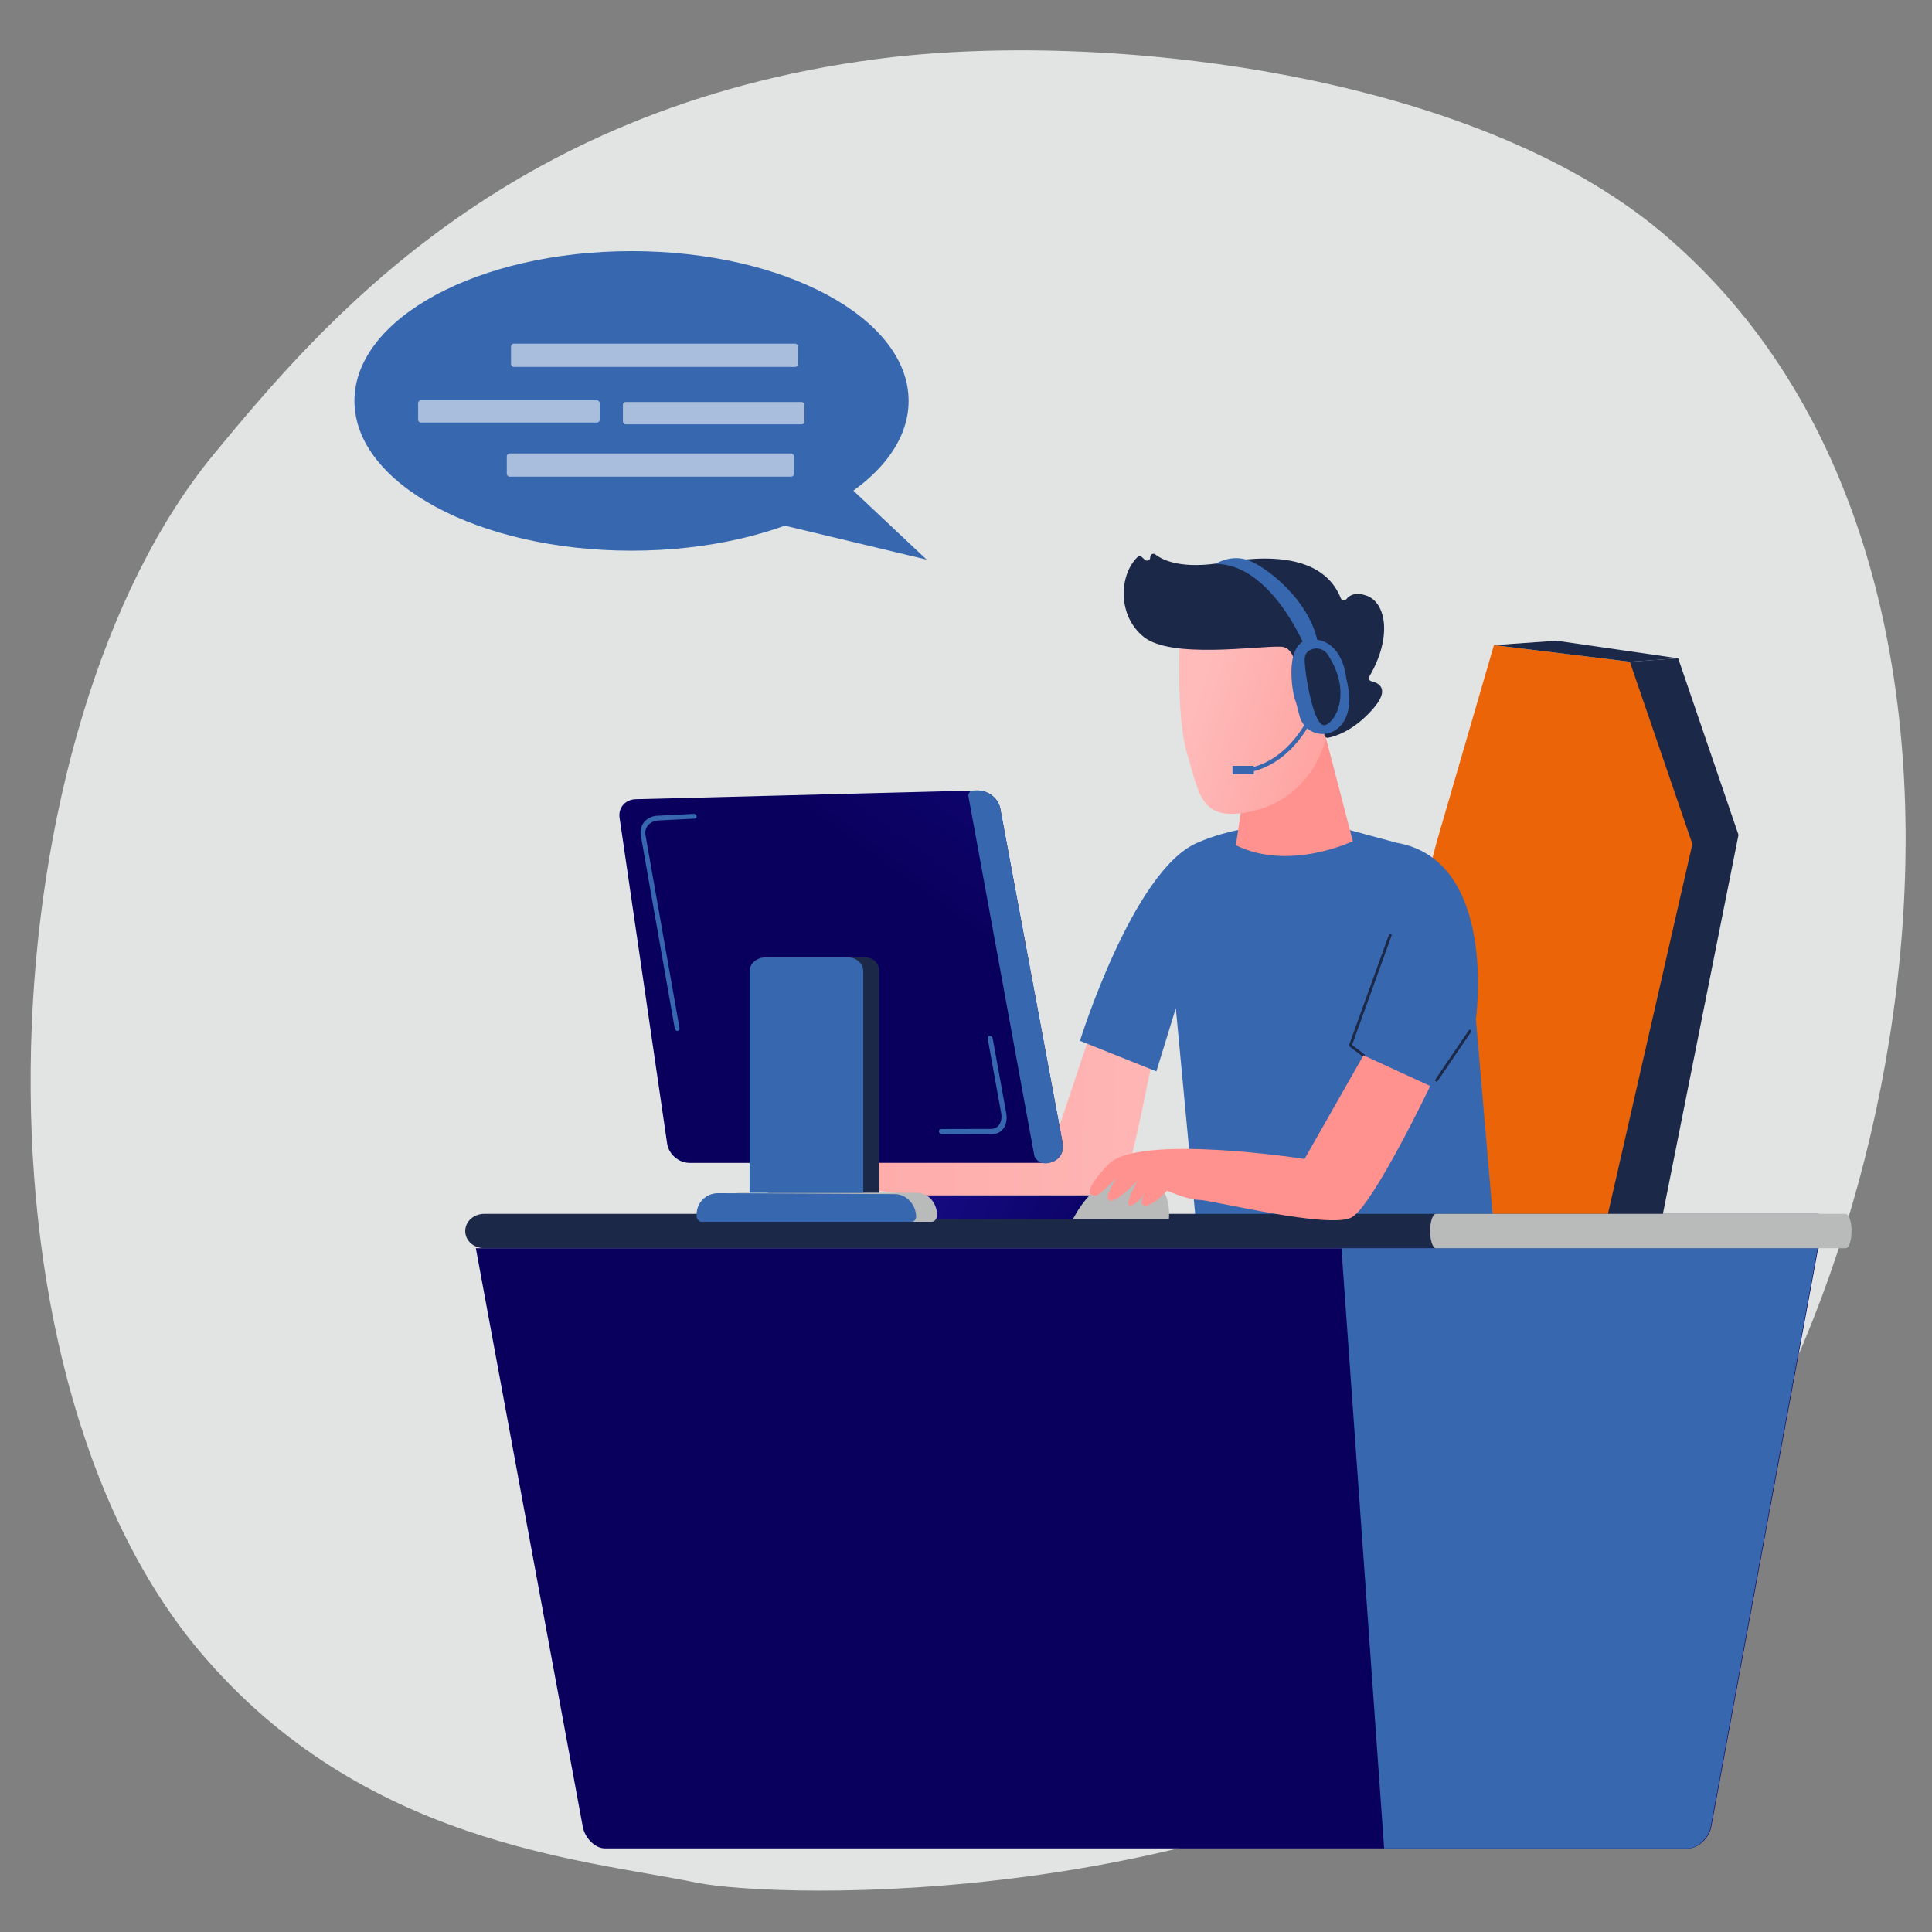
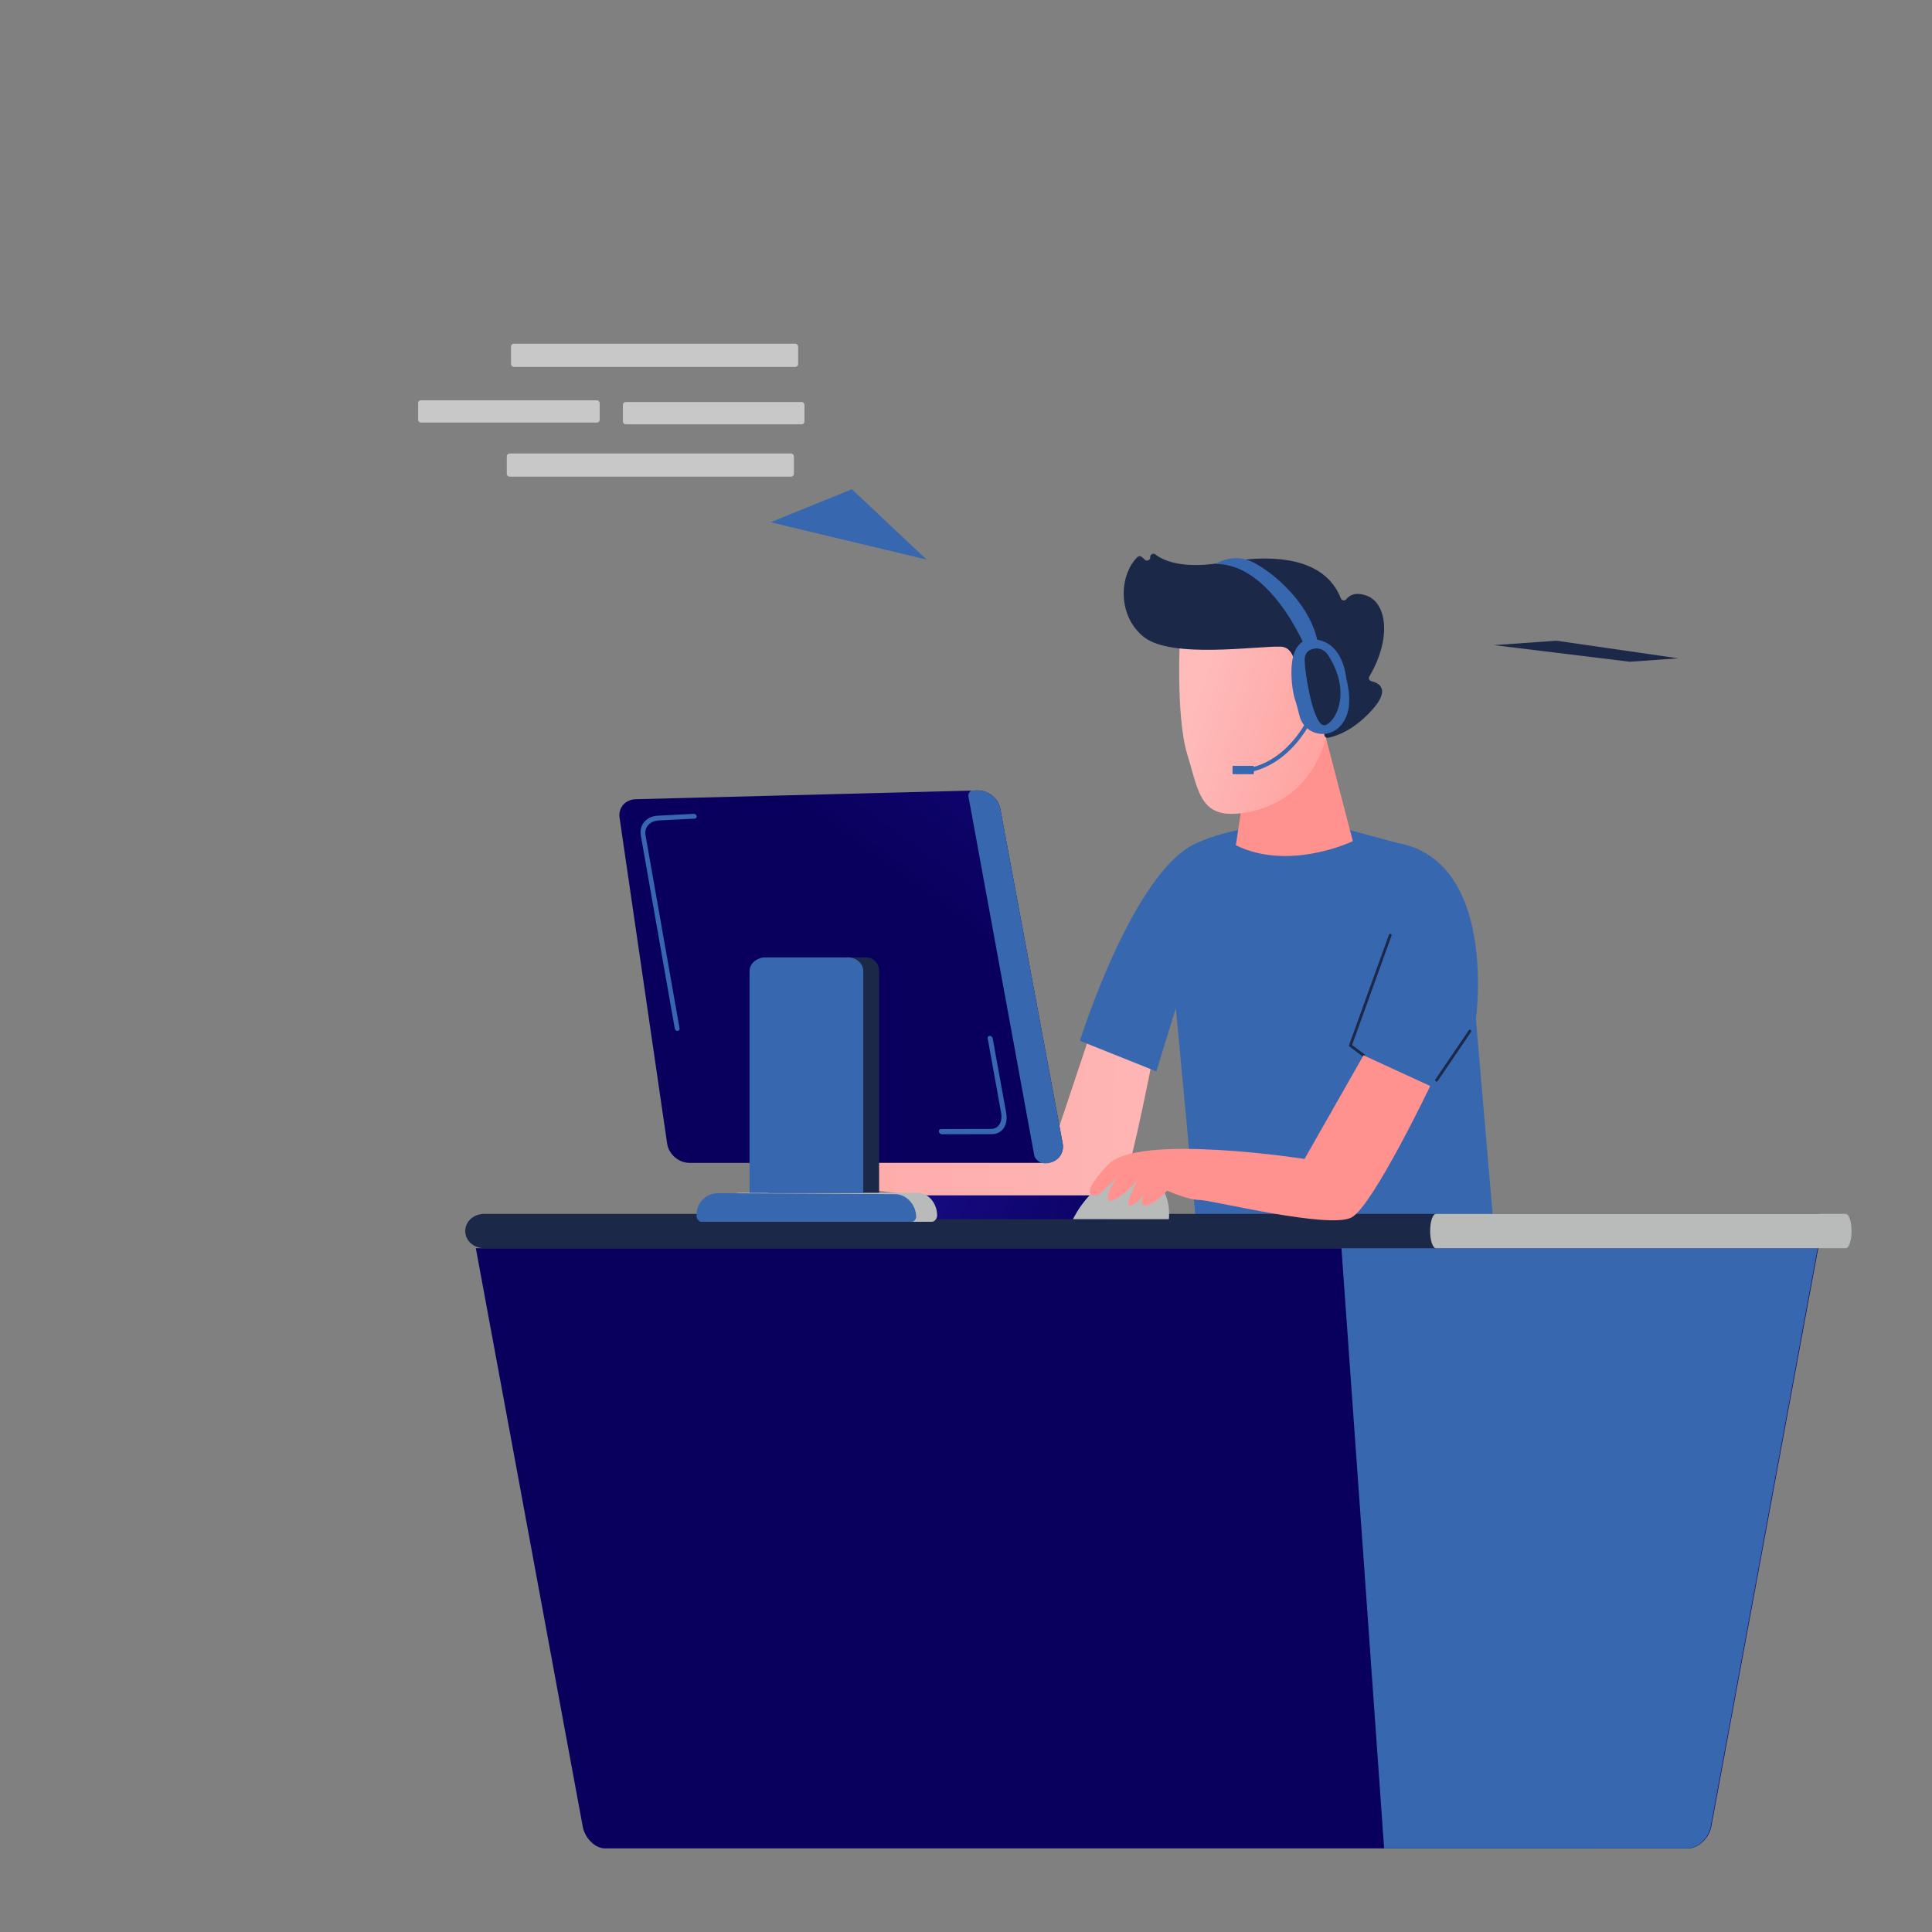
<svg xmlns="http://www.w3.org/2000/svg" xmlns:xlink="http://www.w3.org/1999/xlink" id="Illustration" viewBox="0 0 3710 3710">
  <rect x="0" y="0" width="3710" height="3710" fill="#808080" stroke="none" />
  <defs>
    <style>
      .cls-1 {
        fill: url(#linear-gradient-2);
      }

      .cls-2 {
        fill: #b9baba;
      }

      .cls-3 {
        fill: url(#linear-gradient-4);
      }

      .cls-4 {
        fill: #3768af;
      }

      .cls-5 {
        fill: url(#linear-gradient-3);
      }

      .cls-6 {
        fill: url(#linear-gradient-5);
      }

      .cls-7 {
        fill: #eb6408;
      }

      .cls-8 {
        fill: url(#linear-gradient-8);
      }

      .cls-9 {
        fill: #e2e4e4;
      }

      .cls-10 {
        fill: url(#linear-gradient-7);
      }

      .cls-11 {
        fill: url(#linear-gradient-6);
      }

      .cls-12 {
        fill: url(#linear-gradient);
      }

      .cls-13 {
        fill: #1c2848;
      }

      .cls-14 {
        fill: #fff;
        opacity: .57;
      }
    </style>
    <linearGradient id="linear-gradient" x1="-3180.66" y1="2157.61" x2="-745.2" y2="2117.02" gradientTransform="translate(-655.08) rotate(-180) scale(1 -1)" gradientUnits="userSpaceOnUse">
      <stop offset="0" stop-color="#febbba" />
      <stop offset="1" stop-color="#ff928e" />
    </linearGradient>
    <linearGradient id="linear-gradient-2" x1="2573.67" y1="718.15" x2="2518.94" y2="1277.6" gradientTransform="matrix(1,0,0,1,0,0)" xlink:href="#linear-gradient" />
    <linearGradient id="linear-gradient-3" x1="-2581.12" y1="3963.3" x2="-2950.96" y2="4246.28" gradientTransform="translate(-1494.15 -1486) rotate(159.76) scale(1 -1)" xlink:href="#linear-gradient" />
    <linearGradient id="linear-gradient-4" x1="-2627" y1="3903.34" x2="-2996.83" y2="4186.32" gradientTransform="translate(-1494.15 -1486) rotate(159.76) scale(1 -1)" xlink:href="#linear-gradient" />
    <linearGradient id="linear-gradient-5" x1="3036.36" y1="3322.63" x2="4228.23" y2="3906.4" gradientUnits="userSpaceOnUse">
      <stop offset="0" stop-color="#09005d" />
      <stop offset="1" stop-color="#1a0f91" />
    </linearGradient>
    <linearGradient id="linear-gradient-6" x1="-2791.28" y1="2514.79" x2="-2251.35" y2="2248.42" gradientTransform="translate(-655.08) rotate(-180) scale(1 -1)" xlink:href="#linear-gradient-5" />
    <linearGradient id="linear-gradient-7" x1="1738.71" y1="1713.81" x2="2233.32" y2="1032.71" xlink:href="#linear-gradient-5" />
    <linearGradient id="linear-gradient-8" x1="3284.6" y1="1846.77" x2="3041.36" y2="1962.31" gradientTransform="matrix(1,0,0,1,0,0)" xlink:href="#linear-gradient" />
  </defs>
-   <path class="cls-9" d="M3148.51,3087.46c-68.17,71.94-132.67,118.33-183.63,154.98-599.04,430.84-1476.48,403.49-1627.13,372.82-222.45-45.29-640.68-74.46-951.56-440.92C-84.14,2619.92-22.93,1396.72,411.76,870.79,615.18,624.67,966.63,207.33,1683.09,113.45c433.59-56.81,1141.39,24.91,1507.4,332.29,768.3,645.21,474.61,2096.58-41.97,2641.72Z" />
  <g>
-     <polygon class="cls-13" points="3129.78 1270.73 3222.62 1264.17 3338.43 1603.22 3186.61 2364.23 3042.54 2342.98 3129.78 1270.73" />
-     <polygon class="cls-7" points="2575.84 2310.66 2759.26 1615.31 2868.76 1238.85 3129.78 1270.73 3249.88 1620.82 3084.98 2342.89 2575.39 2342.89 2575.84 2310.66" />
    <polygon class="cls-13" points="3222.62 1264.17 2988.93 1230.34 2868.76 1238.85 3129.78 1270.73 3222.62 1264.17" />
  </g>
  <path class="cls-12" d="M2217.44,2012.06s-61.74,325.49-84.87,325.49-449.49-51.28-449.49-51.28v-92.79l336.77,12.45,80.78-241.9,116.8,48.02Z" />
  <path class="cls-4" d="M2297.92,2361.45h570.95l-34.68-404.14s42.69-305.09-152.07-338.95c-114.72-31.2-114.72-30.85-114.72-30.85,0,0-146.74-22.8-269.46,31.37-122.73,54.18-224.11,379.76-224.11,379.76l146.74,58.74,37.35-121.43,40.02,425.51Z" />
  <path class="cls-1" d="M2539.7,1392.05l58.12,223.2s-121.45,58.63-224.59,7.88l32.55-216.38,133.91-14.69Z" />
  <path class="cls-5" d="M2266.22,1211.88s-9.27,161.81,13.64,236.5c22.91,74.68,24.66,127.99,114.71,111.52,90.05-16.47,145.79-84.91,157.52-172.05,0,0,19.08-134.64-11.46-175.64-30.54-40.99-274.41-.33-274.41-.33Z" />
  <path class="cls-13" d="M2503.84,1346.1l-5.6-.35c-7.13-.44-12.44-6.77-11.56-13.86,3.43-27.45,7.21-88.86-27.39-90.11-44.58-1.6-209.52,23.69-262.7-18.53-51.1-40.58-47.82-118.51-12.55-153.33,2.36-2.33,6.08-2.54,8.55-.33l5.99,5.38c4.1,3.68,10.6.5,10.21-5h0c-.38-5.28,5.62-8.54,9.81-5.3,16.18,12.53,53.38,28.8,131.83,15.27,111.49-19.23,196.09-2.44,224.41,69.06,1.8,4.54,7.61,5.29,10.65,1.46,5.98-7.54,17.5-14.29,39.09-6.51,37.56,13.53,48.89,80.39,5.01,155.01-2.08,3.54-.34,8.2,3.67,9.11,14.13,3.22,37.62,14.6,2.29,54.35-36.55,41.12-71.27,51.66-85.16,54.33-3.45.66-6.72-1.71-7.19-5.2l-9.41-68.55c-.53-3.88-4.52-6.27-8.19-4.92l-21.76,8.03Z" />
  <path class="cls-3" d="M2506.15,1360.44s-9.69-97.6,39.45-87.36c49.14,10.25,16.08,107.43-14.79,122.61l-24.66-35.25Z" />
  <g>
    <g>
      <path class="cls-4" d="M2384.57,1485.12c104.51-9.91,146.18-126.89,146.59-128.07l-7.56-2.62c-.39,1.13-40.43,113.3-139.78,122.72l.76,7.97Z" />
      <rect class="cls-4" x="2366.81" y="1470.63" width="40.91" height="16.07" rx="1.37" ry="1.37" />
    </g>
    <g>
      <path class="cls-4" d="M2505.37,1240.64s-65.56-158.41-171.19-157.72c0,0,26.58-18,59.64-8.21,33.06,9.79,124.66,77.51,138,165.93-19.57,10.16-26.44,0-26.44,0Z" />
      <path class="cls-4" d="M2521.14,1227.68c58.7,1.78,64.03,74.7,64.03,74.7,13.02,51.35,2.26,79.76-15.1,95.4-11.86,10.68-28.47,14.33-43.73,9.66s-26.95-17.01-30.8-32.5c-3.48-13.99-6.99-27.25-8.86-31.85-4.53-11.15-24.23-117.19,34.46-115.41Z" />
    </g>
    <path class="cls-13" d="M2519.05,1246.71c11.42-4.07,24.11.2,30.73,10.36,47.38,72.71,14.52,130.94-5.73,135.51-21.34,4.82-38.69-98.86-38.67-126.21,0-11.46,6.33-17.04,13.67-19.65Z" />
  </g>
  <path class="cls-13" d="M2758.59,2076.98c.85,0,1.69-.41,2.21-1.17l64.03-94.27c.83-1.22.51-2.88-.71-3.7-1.22-.83-2.88-.51-3.71.71l-64.03,94.27c-.83,1.22-.51,2.88.71,3.71.46.31.98.46,1.5.46Z" />
  <path class="cls-13" d="M893.41,2363.99c0,18.72,16.45,33,36.75,33h2558.93c20.3,0,36.75-14.28,36.75-33h0c0-18.72-16.45-33-36.75-33H930.16c-20.3,0-36.75,14.28-36.75,33h0Z" />
  <path class="cls-13" d="M2618.35,2029.17c.81,0,1.61-.37,2.14-1.07.89-1.18.65-2.85-.53-3.73l-23.6-17.7,75.81-209.8c.5-1.39-.22-2.92-1.6-3.42-1.39-.5-2.91.22-3.42,1.6l-76.48,211.66c-.4,1.1-.03,2.34.91,3.04l25.18,18.89c.48.36,1.04.53,1.6.53Z" />
  <g>
    <path class="cls-6" d="M913.77,2396.99c68.43,370.62,136.9,740.98,205.33,1110.96,4.05,21.58,23.47,41.5,42.49,41.5h2080.5c19.02,0,39.97-19.93,44.01-41.5,68.43-369.98,136.9-740.34,205.33-1110.96H913.77Z" />
    <path class="cls-4" d="M2575.95,2396.99c27.33,380.77,54.62,766.62,81.96,1152.46h583.2c19.02,0,39.97-19.93,44.01-41.5,68.43-369.98,136.9-740.34,205.33-1110.96h-914.5Z" />
  </g>
  <path class="cls-2" d="M2746.28,2363.99c0,18.72,5.06,33,11.3,33h786.63c6.24,0,11.3-14.28,11.3-33h0c0-18.72-5.06-33-11.3-33h-786.63c-6.24,0-11.3,14.28-11.3,33h0Z" />
  <path class="cls-11" d="M1393.2,2295.45h712.51c15.49,0,29.23,12.4,29.23,27.89v17.81h-771.69v-17.81c0-15.49,14.47-27.89,29.96-27.89Z" />
  <g>
    <g>
      <path class="cls-10" d="M1189.75,1570.16l91.36,625.9c2.98,20.44,22.19,37.02,42.95,37.02l684.01-.02c21.85,0,36.38-16.98,32.47-37.99l-119.83-642.72c-3.65-19.55-23.55-34.97-44.47-34.44l-655.52,16.82c-19.92.51-33.76,16.38-30.97,35.44Z" />
      <path class="cls-4" d="M1859.77,1529.67l126.27,688.8c1.57,8.58,11.68,15.59,20.56,15.59,21.85,0,38.02-17.2,34.08-38.33l-119.93-643.21c-3.67-19.66-23.58-35.17-44.5-34.63l-11.5.29c-3.66,2.65-5.81,6.86-4.97,11.47Z" />
      <g>
        <path class="cls-4" d="M1301.16,1979.7c2.54-.09,4.22-2.31,3.76-4.95l-65.35-370.83c-2.97-16.83,10.35-27.64,24.94-28.38l69.48-3.54c2.5-.13,4.15-2.29,3.69-4.82-.46-2.54-2.86-4.49-5.36-4.36l-69.44,3.56c-21.68,1.11-35.85,17.78-32.3,38l65.15,370.72c.46,2.64,2.9,4.71,5.44,4.62Z" />
        <path class="cls-4" d="M1808.69,2178.08l96.25-.19c19.73-.04,31.44-17.65,27.22-40.9l-25.92-143.01c-.49-2.72-3.05-4.9-5.71-4.88-2.66.02-4.41,2.24-3.92,4.96l25.84,142.96c3.17,17.54-5.13,30.82-19.31,30.85l-96.19.23c-2.66,0-4.43,2.24-3.95,5,.48,2.76,3.03,4.99,5.69,4.98Z" />
      </g>
    </g>
    <g>
      <path class="cls-2" d="M1383.55,2332.53v8.26l164.87,5.43h240.65c5.8,0,10.5-6.37,10.5-12.17h0c0-22.58-15.9-43.68-38.53-43.68h-339.71c-2.91,0-6.03.41-8.61.98-17.85,4.11-29.18,21.51-29.18,41.17Z" />
      <path class="cls-4" d="M1337.7,2331.91c.05-22.58,18.43-40.72,41.06-40.63l34.32.14,135.53.62,169.86,1c22.58.1,40.82,20.93,40.77,43.51-.03,4.46-3.65,9.66-8.12,9.66h-405.32c-2.16,0-4.23-2.46-5.75-3.99-1.52-1.53-2.37-4.4-2.36-6.56v-3.77Z" />
      <path class="cls-13" d="M1661.73,1838.53c15.49,0,26.43,11.02,26.43,26.51v425.33h-213.23v-451.85h186.8Z" />
      <path class="cls-4" d="M1469.58,1838.53h158.73c15.49,0,29.39,11.02,29.39,26.51v425.33h-218.31v-425.33c0-15.49,14.69-26.51,30.18-26.51Z" />
    </g>
  </g>
  <path class="cls-2" d="M2244.56,2341.14h-184.09s41.8-89.82,118.28-85.38c76.48,4.45,65.81,85.38,65.81,85.38Z" />
  <path class="cls-8" d="M2746.41,2085.43l-128.06-58.93-113.22,199s-320.16-49.8-377.07,10.67c-56.92,60.47-30.24,59.58-23.12,59.58s40.02-35.57,40.02-35.57c0,0-28.85,43.4-13.34,45.36,15.51,1.95,53.36-39.13,53.36-39.13,0,0-31.13,54.25-12.45,48.02,18.68-6.23,33.79-35.57,33.79-35.57,0,0-24.9,34.79-8,36.07,16.9,1.28,42.69-28.65,42.69-28.65,0,0,39.57,17.93,62.25,17.93s251.23,57.07,292.59,33.35c41.35-23.72,150.56-252.12,150.56-252.12Z" />
  <g>
-     <ellipse class="cls-4" cx="1212.71" cy="769.85" rx="532.08" ry="287.61" />
    <polygon class="cls-4" points="1635.85 939.48 1779.44 1074.62 1479.6 1002.83 1635.85 939.48" />
    <g>
      <rect class="cls-14" x="973.19" y="870.79" width="551.37" height="44.6" rx="5.5" ry="5.5" transform="translate(2497.74 1786.17) rotate(-180)" />
      <rect class="cls-14" x="981.3" y="659.97" width="551.37" height="44.6" rx="5.5" ry="5.5" transform="translate(2513.96 1364.54) rotate(-180)" />
      <rect class="cls-14" x="1196.17" y="771.97" width="348.66" height="42.82" rx="5.28" ry="5.28" transform="translate(2740.99 1586.76) rotate(-180)" />
      <rect class="cls-14" x="802.91" y="768.67" width="348.66" height="42.82" rx="5.28" ry="5.28" transform="translate(1954.48 1580.17) rotate(-180)" />
    </g>
  </g>
</svg>